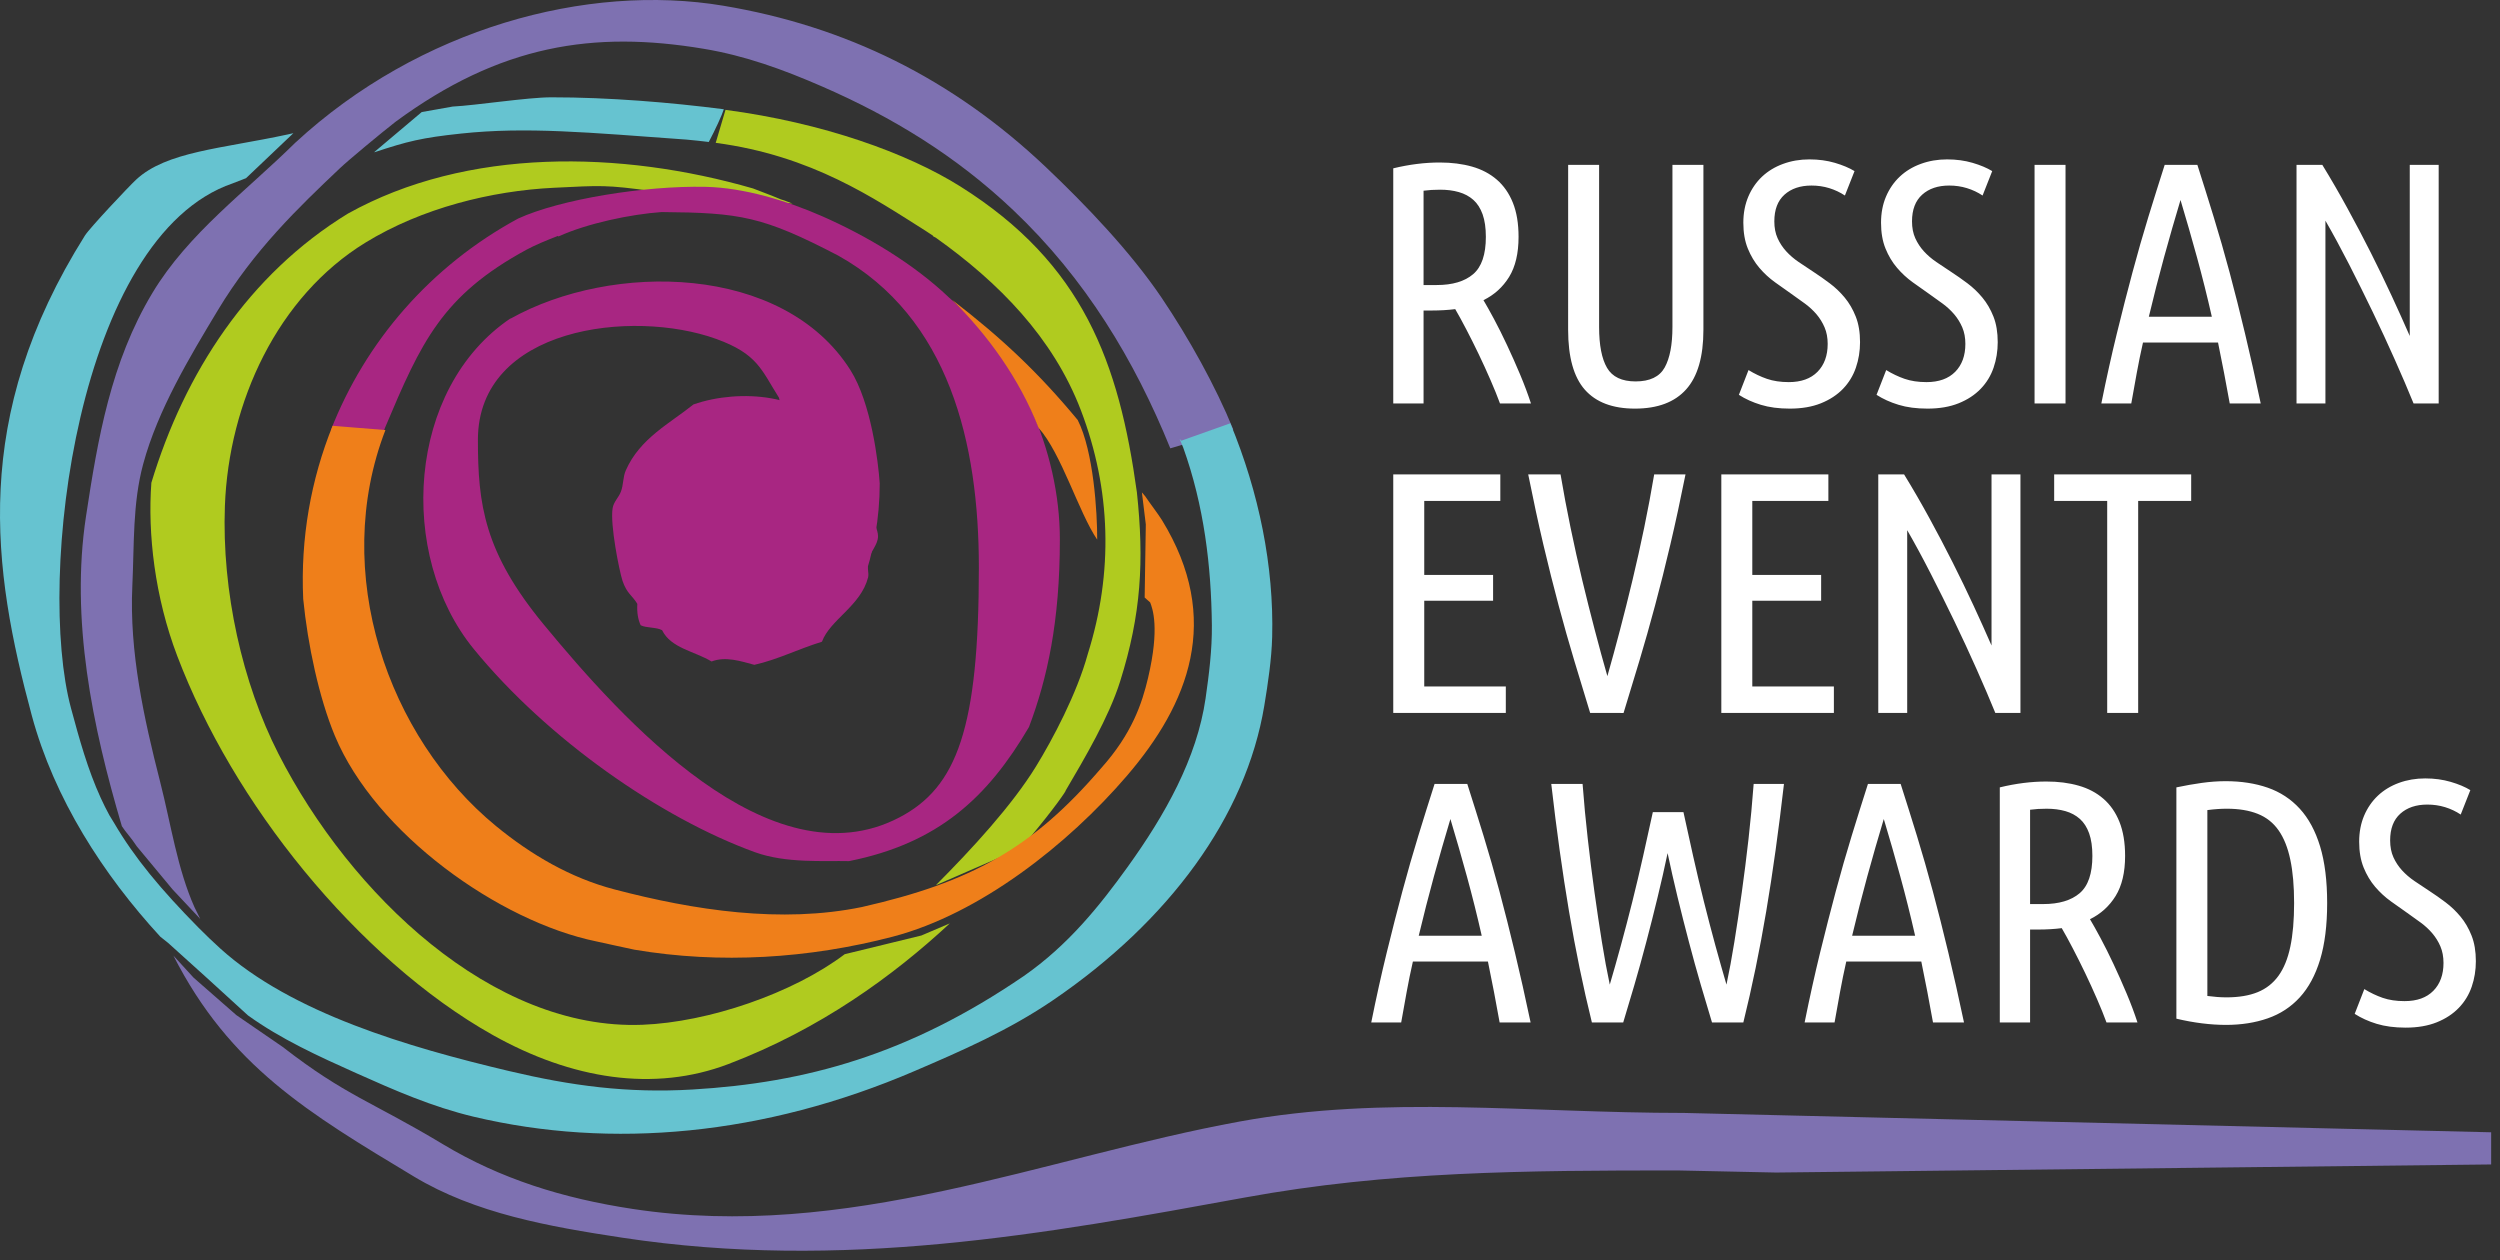
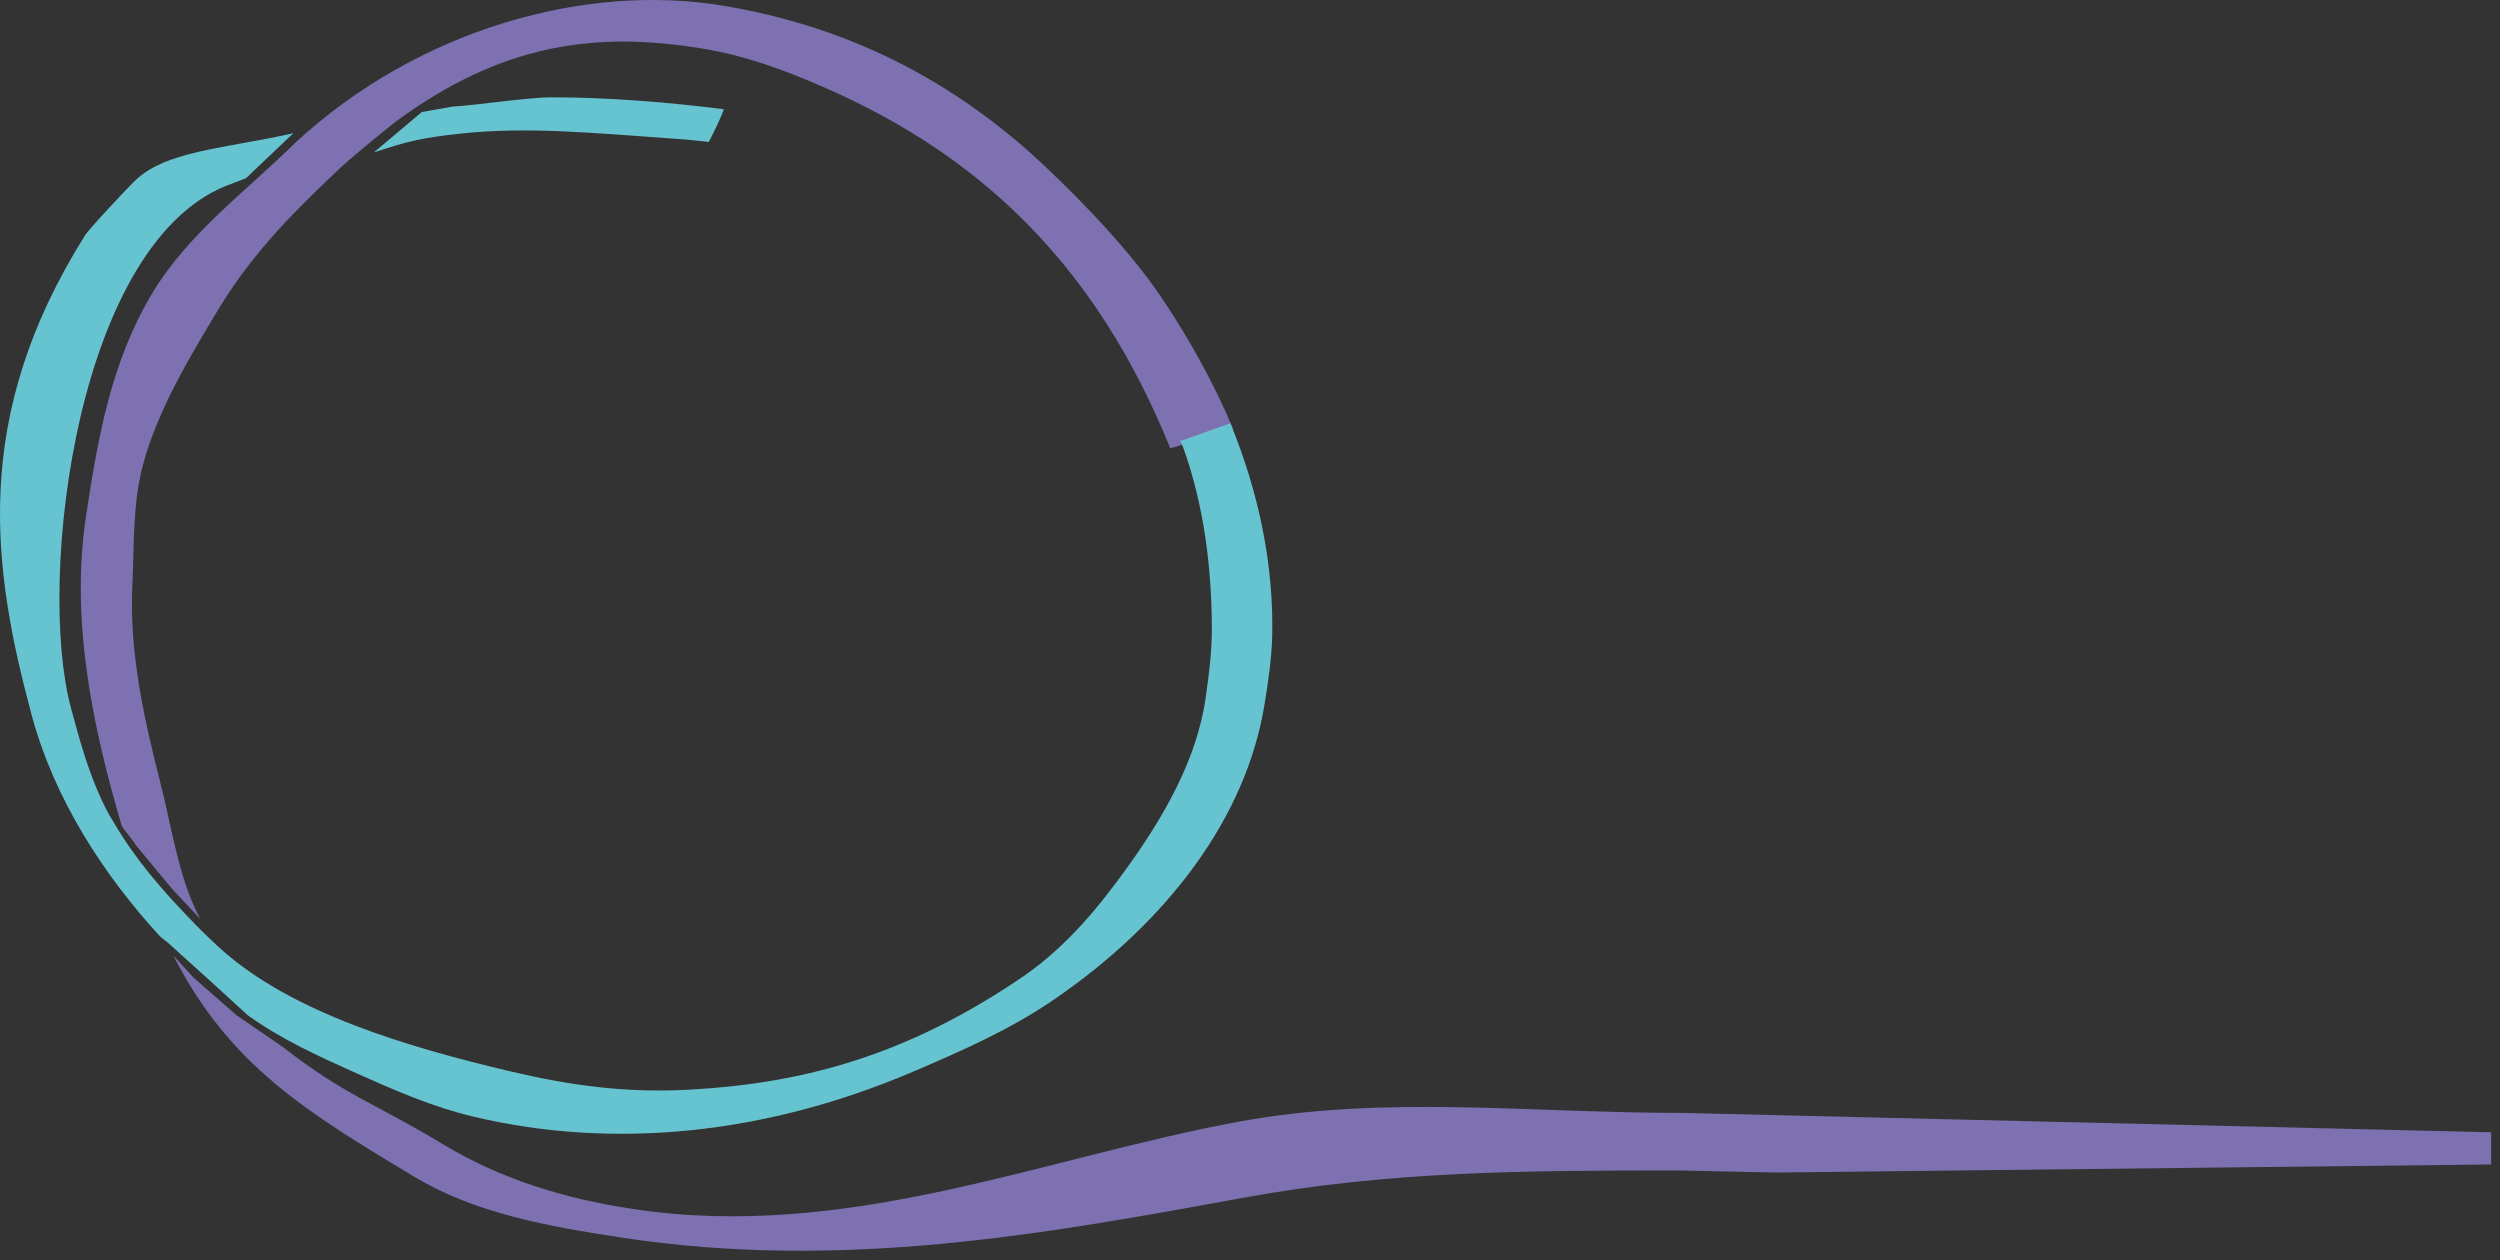
<svg xmlns="http://www.w3.org/2000/svg" width="123" height="62" viewBox="0 0 123 62" fill="none">
  <rect x="0" y="0" width="123" height="62" fill="#333333" stroke="none" />
-   <path fill-rule="evenodd" clip-rule="evenodd" d="M38.988 10.016L32.155 9.41C29.786 9.086 29.585 9.125 27.254 9.238C24.182 9.387 20.757 10.233 17.98 11.937C13.657 14.588 11.255 19.781 11.065 24.889C10.908 29.097 11.927 33.617 13.702 37.092C17.23 43.998 24.227 50.706 31.607 50.419C34.852 50.293 39.007 48.877 41.56 46.947L45.332 46.027L46.731 45.43C43.95 48.013 40.362 50.628 35.841 52.35C32.166 53.75 28.118 53.092 24.247 50.924C20.93 49.066 17.679 46.15 14.969 42.851C12.264 39.559 10.093 35.881 8.723 32.28C7.611 29.362 7.263 26.25 7.447 23.752C9.086 18.329 12.24 13.5 17.11 10.513C22.974 7.245 30.556 7.396 37.049 9.272L37.974 9.627C38.125 9.688 38.276 9.749 38.426 9.812L38.585 9.861L38.988 10.016ZM46.044 43.552C47.83 41.759 49.795 39.62 50.967 37.715C51.791 36.375 52.986 34.12 53.515 32.19C54.786 28.157 54.664 24.084 53.184 20.197C51.817 16.608 49.127 13.892 46.062 11.709L45.908 11.623L45.903 11.597C45.778 11.511 45.651 11.427 45.523 11.346C43.02 9.772 39.981 7.662 35.213 7.028L35.695 5.405C40.494 6.041 44.642 7.534 47.251 9.175C53.292 12.975 55.052 17.823 55.936 24.228C56.294 27.59 56.152 30.218 55.11 33.526C54.553 35.294 53.386 37.27 52.423 38.909C52.494 38.848 51.935 39.705 50.58 41.316L49.264 42.15L46.044 43.552Z" fill="#B0CB1F" />
-   <path fill-rule="evenodd" clip-rule="evenodd" d="M36.911 24.843C37.989 23.355 38.796 21.489 38.327 19.569C37.457 18.196 37.279 17.411 35.234 16.674C31.094 15.181 23.513 16.102 23.513 21.639C23.513 24.81 23.813 27.168 26.764 30.741C30.586 35.37 37.896 43.522 44.237 40.224C47.093 38.738 48.16 35.825 48.16 27.912C48.16 21.815 46.703 15.633 41.246 12.578C37.512 10.635 36.426 10.467 32.552 10.433C31.053 10.538 28.903 10.984 27.481 11.632L27.438 11.611C26.885 11.827 26.318 12.061 25.907 12.284C21.742 14.544 20.717 16.841 18.952 21.024C18.888 21.176 18.828 21.331 18.771 21.491L16.275 21.169C17.981 16.796 21.192 13.086 25.477 10.761L25.488 10.755C27.549 9.808 31.703 9.128 34.713 9.192C36.598 9.233 38.715 9.874 40.455 10.641C42.629 11.598 44.929 12.962 46.678 14.626C50.088 17.564 52.145 22.152 52.145 26.547C52.145 30.599 51.526 33.382 50.627 35.767C48.593 39.237 46.164 41.49 41.773 42.367C40.542 42.338 38.681 42.487 37.137 41.926C32.505 40.244 26.941 36.372 23.314 31.938C19.522 27.301 20.025 19.103 25.11 15.669L25.118 15.677C30.107 12.887 38.522 12.972 41.837 18.202C42.864 19.821 43.212 22.731 43.282 23.781C43.282 25.49 42.987 27.173 42.414 28.763L36.911 24.843Z" fill="#A82682" />
-   <path fill-rule="evenodd" clip-rule="evenodd" d="M18.962 21.159C16.261 28.155 19.068 36.264 24.406 40.644C26.144 42.069 28.081 43.195 30.226 43.758C34.163 44.791 38.439 45.442 42.405 44.626C47.777 43.405 50.79 41.745 54.182 37.787C55.693 36.1 56.188 34.608 56.484 33.355C57.068 30.884 56.703 29.937 56.589 29.641L56.587 29.638L56.317 29.398L56.374 25.802L56.181 24.224L56.341 24.412C56.517 24.68 57.001 25.316 57.167 25.587C60.166 30.476 58.471 34.639 55.447 38.166C52.536 41.562 48.196 44.964 43.936 46.081C39.804 47.163 35.431 47.438 31.215 46.725C31.216 46.724 29.478 46.353 29.335 46.316C24.561 45.335 18.477 41.008 16.476 36.203C15.694 34.326 15.14 31.718 14.918 29.47C14.781 26.489 15.296 23.594 16.364 20.949L18.962 21.159ZM53.023 20.664C51.101 18.343 49.289 16.635 46.853 14.759L46.854 14.762C48.574 16.456 50.152 18.621 51.095 21.046C52.225 22.31 53.057 25.177 53.982 26.551C53.988 25.223 53.805 22.202 53.023 20.664Z" fill="#EF7F1A" />
-   <path fill-rule="evenodd" clip-rule="evenodd" d="M68.548 8.282C69.339 8.09 70.101 7.995 70.835 7.995C71.422 7.995 71.953 8.063 72.427 8.198C72.901 8.333 73.308 8.548 73.646 8.841C73.985 9.135 74.248 9.513 74.434 9.976C74.62 10.439 74.713 10.998 74.713 11.653C74.713 12.465 74.558 13.123 74.248 13.626C73.937 14.128 73.516 14.509 72.986 14.768C73.121 14.994 73.293 15.302 73.503 15.691C73.712 16.081 73.926 16.51 74.146 16.979C74.366 17.447 74.581 17.93 74.79 18.427C74.998 18.924 75.176 19.398 75.323 19.849H73.799C73.675 19.511 73.52 19.127 73.333 18.698C73.147 18.269 72.952 17.843 72.749 17.419C72.546 16.996 72.342 16.589 72.139 16.2C71.936 15.81 71.755 15.48 71.597 15.209C71.417 15.232 71.23 15.249 71.038 15.26C70.847 15.271 70.654 15.277 70.462 15.277L70.039 15.277V19.849H68.548V8.282ZM70.039 14.024H70.683C71.462 14.024 72.06 13.846 72.478 13.49C72.896 13.134 73.104 12.522 73.104 11.653C73.104 11.212 73.05 10.842 72.944 10.543C72.836 10.244 72.684 10.007 72.486 9.832C72.289 9.657 72.051 9.53 71.775 9.451C71.498 9.371 71.191 9.333 70.852 9.333C70.558 9.332 70.287 9.35 70.039 9.383V14.024ZM80.438 20.104C79.343 20.104 78.521 19.793 77.973 19.172C77.426 18.551 77.152 17.569 77.152 16.225L77.153 8.113H78.676V16.09C78.676 16.982 78.806 17.651 79.066 18.097C79.326 18.543 79.794 18.766 80.472 18.766C81.172 18.766 81.648 18.537 81.903 18.08C82.157 17.622 82.284 16.959 82.284 16.09V8.113H83.808V16.225C83.808 17.546 83.526 18.523 82.961 19.155C82.397 19.788 81.555 20.104 80.438 20.104ZM88.008 18.8C88.618 18.8 89.089 18.63 89.422 18.292C89.755 17.953 89.922 17.495 89.922 16.92C89.922 16.615 89.871 16.344 89.769 16.107C89.668 15.87 89.535 15.655 89.372 15.463C89.208 15.271 89.019 15.096 88.804 14.938C88.59 14.78 88.369 14.622 88.143 14.464C87.884 14.283 87.613 14.092 87.331 13.888C87.048 13.685 86.791 13.448 86.56 13.177C86.329 12.906 86.14 12.59 85.993 12.229C85.846 11.867 85.772 11.444 85.772 10.958C85.772 10.484 85.855 10.055 86.018 9.671C86.182 9.287 86.408 8.96 86.695 8.689C86.984 8.418 87.328 8.209 87.728 8.063C88.13 7.915 88.561 7.842 89.024 7.842C89.476 7.842 89.894 7.899 90.278 8.012C90.661 8.125 90.983 8.26 91.243 8.418L90.769 9.62C90.531 9.462 90.274 9.341 89.998 9.256C89.721 9.171 89.431 9.129 89.126 9.129C88.573 9.129 88.129 9.279 87.796 9.578C87.463 9.877 87.297 10.315 87.297 10.891C87.297 11.207 87.35 11.483 87.458 11.721C87.565 11.957 87.706 12.172 87.881 12.364C88.056 12.556 88.259 12.731 88.491 12.889C88.722 13.047 88.968 13.211 89.228 13.38C89.487 13.549 89.753 13.736 90.023 13.939C90.295 14.142 90.54 14.377 90.76 14.642C90.98 14.907 91.161 15.217 91.302 15.573C91.444 15.929 91.514 16.35 91.514 16.835C91.514 17.275 91.446 17.693 91.31 18.088C91.175 18.484 90.963 18.831 90.676 19.13C90.387 19.429 90.026 19.666 89.591 19.841C89.157 20.016 88.646 20.104 88.059 20.104C87.517 20.104 87.043 20.042 86.636 19.917C86.23 19.793 85.868 19.63 85.553 19.426L86.027 18.207C86.32 18.387 86.622 18.531 86.933 18.639C87.243 18.746 87.601 18.8 88.008 18.8ZM94.783 18.8C95.392 18.8 95.863 18.63 96.197 18.292C96.53 17.953 96.696 17.495 96.696 16.92C96.697 16.615 96.645 16.344 96.544 16.107C96.442 15.87 96.309 15.655 96.146 15.463C95.982 15.271 95.793 15.096 95.578 14.938C95.364 14.78 95.144 14.622 94.918 14.464C94.658 14.283 94.387 14.092 94.105 13.888C93.823 13.685 93.566 13.448 93.335 13.177C93.103 12.906 92.913 12.59 92.767 12.229C92.62 11.867 92.547 11.444 92.547 10.958C92.547 10.484 92.629 10.055 92.792 9.671C92.956 9.287 93.182 8.96 93.47 8.689C93.758 8.418 94.102 8.209 94.503 8.063C94.904 7.915 95.336 7.842 95.799 7.842C96.25 7.842 96.668 7.899 97.052 8.012C97.436 8.125 97.758 8.26 98.017 8.418L97.543 9.62C97.306 9.462 97.049 9.341 96.772 9.256C96.496 9.171 96.205 9.129 95.9 9.129C95.347 9.129 94.904 9.279 94.571 9.578C94.238 9.877 94.071 10.315 94.071 10.891C94.071 11.207 94.125 11.483 94.232 11.721C94.339 11.957 94.48 12.172 94.655 12.364C94.83 12.556 95.034 12.731 95.265 12.889C95.497 13.047 95.742 13.211 96.001 13.38C96.261 13.549 96.527 13.736 96.798 13.939C97.069 14.142 97.314 14.377 97.534 14.642C97.754 14.907 97.935 15.217 98.077 15.573C98.218 15.929 98.288 16.35 98.288 16.835C98.288 17.275 98.22 17.693 98.085 18.088C97.95 18.484 97.738 18.831 97.45 19.13C97.162 19.429 96.801 19.666 96.366 19.841C95.931 20.016 95.421 20.104 94.833 20.104C94.291 20.104 93.817 20.042 93.411 19.917C93.004 19.793 92.643 19.63 92.326 19.426L92.801 18.207C93.094 18.387 93.396 18.531 93.707 18.639C94.017 18.746 94.376 18.8 94.783 18.8ZM100.1 8.113H101.624V19.849H100.1V8.113ZM108.111 8.113C108.382 8.96 108.65 9.815 108.915 10.679C109.181 11.543 109.44 12.448 109.695 13.397C109.948 14.345 110.203 15.35 110.456 16.412C110.711 17.473 110.967 18.619 111.227 19.849H109.703C109.612 19.341 109.519 18.839 109.423 18.342C109.328 17.846 109.229 17.349 109.127 16.852H105.435C105.322 17.348 105.221 17.846 105.13 18.342C105.04 18.839 104.95 19.341 104.859 19.849H103.386C103.634 18.619 103.888 17.473 104.148 16.412C104.408 15.35 104.664 14.345 104.919 13.397C105.173 12.448 105.432 11.543 105.697 10.679C105.963 9.815 106.231 8.96 106.502 8.113H108.111ZM107.281 9.84C106.999 10.778 106.728 11.721 106.468 12.669C106.209 13.617 105.96 14.588 105.723 15.582H108.822C108.597 14.588 108.353 13.617 108.094 12.669C107.834 11.72 107.563 10.778 107.281 9.84ZM118.747 19.849C118.476 19.183 118.168 18.464 117.823 17.691C117.479 16.916 117.118 16.138 116.74 15.353C116.362 14.569 115.975 13.79 115.58 13.016C115.184 12.243 114.795 11.523 114.411 10.857V19.849H112.989V8.113H114.259C114.688 8.813 115.103 9.53 115.503 10.264C115.905 10.998 116.286 11.723 116.647 12.44C117.008 13.157 117.349 13.863 117.671 14.557C117.993 15.251 118.289 15.909 118.56 16.53V8.113H119.983V19.849H118.747ZM68.548 35.077V23.341H73.816V24.645H70.073V28.286H73.46V29.557H70.073V33.773H74.086V35.077H68.548ZM78.236 35.077C77.976 34.231 77.716 33.375 77.457 32.512C77.197 31.648 76.94 30.742 76.686 29.794C76.432 28.845 76.181 27.843 75.932 26.788C75.684 25.732 75.436 24.583 75.188 23.341H76.779C76.926 24.21 77.09 25.083 77.271 25.958C77.452 26.833 77.643 27.694 77.846 28.541C78.05 29.387 78.256 30.209 78.465 31.005C78.673 31.801 78.879 32.554 79.083 33.266C79.286 32.554 79.492 31.801 79.701 31.005C79.91 30.209 80.116 29.387 80.319 28.541C80.522 27.694 80.714 26.833 80.895 25.958C81.076 25.083 81.239 24.211 81.386 23.341H82.927C82.679 24.583 82.431 25.732 82.182 26.788C81.934 27.843 81.683 28.845 81.428 29.794C81.174 30.742 80.917 31.648 80.658 32.512C80.398 33.375 80.138 34.231 79.879 35.078L78.236 35.077ZM84.689 35.077V23.341H89.956V24.645H86.213V28.286H89.6V29.557H86.213V33.773H90.227V35.077H84.689ZM98.17 35.077C97.898 34.411 97.591 33.692 97.246 32.918C96.902 32.145 96.541 31.366 96.163 30.581C95.784 29.796 95.397 29.017 95.002 28.244C94.607 27.471 94.218 26.751 93.834 26.085V35.077H92.411V23.341H93.681C94.111 24.041 94.525 24.758 94.926 25.492C95.327 26.226 95.708 26.951 96.069 27.668C96.431 28.385 96.772 29.091 97.094 29.785C97.416 30.479 97.712 31.137 97.983 31.759L97.983 23.341H99.406V35.077H98.17ZM107.806 23.341V24.645H105.198V35.077H103.674V24.645H101.065V23.341H107.806ZM72.19 38.569C72.461 39.416 72.729 40.271 72.995 41.135C73.26 41.999 73.52 42.905 73.773 43.853C74.027 44.802 74.281 45.806 74.535 46.868C74.79 47.929 75.047 49.075 75.306 50.306H73.782C73.692 49.797 73.599 49.295 73.503 48.798C73.407 48.301 73.308 47.805 73.206 47.308H69.514C69.401 47.805 69.299 48.302 69.209 48.798C69.119 49.295 69.028 49.797 68.938 50.306H67.465C67.713 49.075 67.967 47.929 68.227 46.868C68.486 45.806 68.743 44.802 68.997 43.853C69.252 42.905 69.511 41.999 69.777 41.135C70.042 40.271 70.31 39.416 70.581 38.569H72.19ZM71.36 40.296C71.078 41.233 70.807 42.177 70.547 43.125C70.288 44.073 70.039 45.044 69.802 46.038L72.901 46.038C72.676 45.044 72.433 44.073 72.173 43.125C71.913 42.176 71.642 41.233 71.36 40.296ZM82.826 39.958C82.973 40.635 83.131 41.352 83.3 42.109C83.469 42.865 83.647 43.616 83.833 44.361C84.019 45.106 84.209 45.829 84.4 46.529C84.593 47.228 84.773 47.867 84.942 48.443C85.078 47.81 85.208 47.107 85.332 46.334C85.457 45.561 85.578 44.751 85.696 43.904C85.815 43.057 85.925 42.182 86.027 41.279C86.128 40.376 86.213 39.472 86.28 38.569H87.771C87.511 40.838 87.221 42.927 86.899 44.836C86.577 46.743 86.201 48.567 85.772 50.306H84.231C84.062 49.752 83.879 49.137 83.681 48.46C83.484 47.782 83.288 47.079 83.097 46.351C82.905 45.623 82.718 44.886 82.537 44.141C82.357 43.396 82.193 42.673 82.046 41.973C81.9 42.673 81.736 43.396 81.555 44.141C81.375 44.886 81.189 45.623 80.996 46.351C80.805 47.079 80.61 47.782 80.412 48.46C80.215 49.137 80.031 49.752 79.862 50.306H78.321C77.892 48.567 77.516 46.743 77.195 44.836C76.873 42.927 76.582 40.839 76.322 38.569H77.863C77.931 39.472 78.016 40.373 78.118 41.27C78.219 42.167 78.329 43.043 78.448 43.896C78.567 44.748 78.688 45.561 78.812 46.334C78.936 47.107 79.066 47.811 79.201 48.443C79.371 47.867 79.552 47.229 79.743 46.529C79.935 45.829 80.124 45.106 80.311 44.361C80.497 43.615 80.675 42.865 80.844 42.109C81.014 41.352 81.172 40.636 81.319 39.958H82.826ZM93.512 38.569C93.783 39.416 94.051 40.271 94.317 41.135C94.582 41.999 94.842 42.905 95.096 43.853C95.35 44.802 95.604 45.806 95.858 46.868C96.112 47.929 96.369 49.075 96.629 50.306H95.104C95.014 49.797 94.921 49.295 94.825 48.798C94.729 48.301 94.63 47.805 94.528 47.308H90.836C90.723 47.805 90.622 48.302 90.531 48.798C90.442 49.295 90.351 49.797 90.26 50.306H88.787C89.035 49.075 89.29 47.929 89.549 46.868C89.809 45.806 90.066 44.802 90.32 43.853C90.574 42.905 90.834 41.999 91.099 41.135C91.364 40.271 91.632 39.416 91.903 38.569H93.512ZM92.682 40.296C92.4 41.233 92.129 42.177 91.869 43.125C91.61 44.073 91.361 45.044 91.125 46.038L94.224 46.038C93.998 45.044 93.755 44.073 93.495 43.125C93.236 42.176 92.965 41.233 92.682 40.296ZM98.39 38.739C99.18 38.547 99.942 38.451 100.676 38.451C101.263 38.45 101.794 38.518 102.268 38.654C102.743 38.789 103.149 39.004 103.487 39.298C103.826 39.591 104.089 39.969 104.275 40.432C104.461 40.895 104.555 41.454 104.555 42.109C104.555 42.922 104.399 43.579 104.089 44.082C103.778 44.584 103.358 44.965 102.827 45.225C102.962 45.45 103.134 45.758 103.344 46.148C103.553 46.537 103.767 46.967 103.987 47.435C104.207 47.903 104.422 48.386 104.631 48.883C104.84 49.38 105.017 49.854 105.164 50.306H103.64C103.516 49.967 103.36 49.583 103.174 49.154C102.988 48.725 102.793 48.299 102.59 47.875C102.387 47.452 102.183 47.045 101.98 46.656C101.777 46.267 101.597 45.936 101.438 45.665C101.258 45.688 101.071 45.705 100.879 45.716C100.687 45.727 100.495 45.733 100.303 45.733H99.88V50.306H98.39V38.739ZM99.88 44.48H100.524C101.303 44.48 101.901 44.302 102.319 43.946C102.737 43.59 102.945 42.978 102.945 42.109C102.945 41.669 102.892 41.299 102.785 40.999C102.677 40.7 102.525 40.463 102.327 40.288C102.13 40.113 101.892 39.986 101.616 39.907C101.339 39.828 101.032 39.789 100.693 39.789C100.399 39.788 100.129 39.806 99.88 39.839V44.48ZM114.496 44.429C114.496 45.524 114.38 46.453 114.149 47.215C113.917 47.977 113.584 48.595 113.149 49.07C112.715 49.544 112.19 49.888 111.574 50.102C110.959 50.317 110.273 50.425 109.516 50.425C108.749 50.424 107.936 50.322 107.078 50.119V38.739C107.507 38.648 107.925 38.575 108.331 38.518C108.738 38.462 109.127 38.434 109.5 38.434C110.267 38.434 110.959 38.541 111.574 38.755C112.19 38.97 112.715 39.315 113.149 39.789C113.584 40.263 113.917 40.881 114.149 41.643C114.38 42.405 114.496 43.334 114.496 44.429ZM112.87 44.429C112.87 43.594 112.808 42.882 112.683 42.295C112.56 41.708 112.368 41.228 112.108 40.855C111.848 40.483 111.507 40.212 111.083 40.042C110.66 39.873 110.155 39.789 109.568 39.789C109.41 39.788 109.251 39.794 109.093 39.806C108.935 39.817 108.772 39.834 108.602 39.856V49.001C108.772 49.024 108.935 49.041 109.093 49.053C109.251 49.064 109.404 49.07 109.55 49.07C110.149 49.069 110.657 48.985 111.075 48.815C111.492 48.646 111.834 48.378 112.1 48.011C112.365 47.644 112.56 47.167 112.683 46.58C112.808 45.993 112.87 45.276 112.87 44.429ZM118.306 49.255C118.916 49.255 119.387 49.086 119.72 48.748C120.054 48.409 120.22 47.952 120.22 47.376C120.22 47.071 120.169 46.8 120.068 46.563C119.967 46.326 119.833 46.111 119.669 45.919C119.506 45.727 119.317 45.552 119.102 45.394C118.888 45.236 118.668 45.078 118.442 44.92C118.182 44.739 117.911 44.547 117.629 44.344C117.347 44.141 117.09 43.904 116.858 43.633C116.627 43.362 116.438 43.046 116.291 42.685C116.145 42.323 116.071 41.9 116.071 41.414C116.071 40.94 116.153 40.511 116.316 40.127C116.48 39.743 116.706 39.416 116.994 39.145C117.282 38.874 117.626 38.665 118.027 38.518C118.428 38.371 118.859 38.298 119.322 38.298C119.774 38.298 120.192 38.355 120.575 38.468C120.96 38.58 121.281 38.716 121.541 38.874L121.067 40.076C120.83 39.918 120.573 39.797 120.297 39.712C120.02 39.627 119.729 39.585 119.424 39.585C118.871 39.585 118.428 39.735 118.095 40.034C117.762 40.333 117.595 40.771 117.595 41.346C117.595 41.663 117.649 41.939 117.756 42.177C117.863 42.413 118.004 42.628 118.179 42.82C118.354 43.012 118.557 43.187 118.789 43.345C119.021 43.503 119.266 43.667 119.526 43.836C119.786 44.005 120.051 44.191 120.322 44.395C120.592 44.598 120.838 44.833 121.058 45.098C121.279 45.363 121.459 45.674 121.6 46.029C121.742 46.385 121.812 46.805 121.812 47.291C121.812 47.731 121.745 48.149 121.609 48.544C121.473 48.939 121.262 49.287 120.974 49.586C120.686 49.885 120.324 50.123 119.89 50.297C119.455 50.472 118.944 50.56 118.357 50.56C117.815 50.559 117.341 50.497 116.934 50.373C116.528 50.249 116.167 50.086 115.851 49.882L116.325 48.663C116.618 48.843 116.92 48.987 117.231 49.095C117.541 49.202 117.9 49.256 118.306 49.255Z" fill="white" />
  <path fill-rule="evenodd" clip-rule="evenodd" d="M60.678 21.136L57.579 22.058C55.812 17.708 53.402 13.708 49.854 10.342C47.035 7.668 43.897 5.756 40.443 4.253C38.505 3.409 36.659 2.741 34.626 2.401C29.205 1.494 24.61 2.201 19.46 5.992C18.711 6.576 17.108 7.91 16.723 8.278C14.688 10.207 12.494 12.308 10.714 15.269C9.338 17.555 7.77 20.155 7.046 22.826C6.518 24.776 6.607 26.795 6.511 28.826C6.358 32.067 7.082 35.349 7.877 38.458C8.42 40.586 8.723 42.739 9.57 44.639L9.853 45.212L8.493 43.763L6.729 41.639C6.433 41.184 6.197 40.964 5.996 40.649C4.532 35.712 3.463 30.465 4.23 25.411C4.811 21.584 5.455 17.811 7.499 14.412C9.264 11.477 12.096 9.424 14.523 7.026C20.637 1.378 28.889 -0.838 35.582 0.281C41.58 1.284 46.846 3.848 51.476 8.241C53.45 10.113 55.644 12.415 57.152 14.65C58.483 16.622 59.806 18.994 60.678 21.136ZM13.903 51.505C17.022 53.925 18.272 54.178 21.794 56.297C24.628 58.001 27.689 58.958 31.129 59.48C41.699 61.085 51.321 56.948 61.003 55.177C68.162 53.868 75.199 54.757 82.86 54.757L122.565 55.709V57.291L87.38 57.689L82.545 57.586C75.005 57.586 68.321 57.624 61.251 58.917C51.424 60.714 41.451 62.539 30.62 60.895C26.963 60.34 23.382 59.701 20.364 57.885C15.167 54.758 11.302 52.456 8.531 47.016L9.525 48.102L11.629 49.944L13.903 51.505Z" fill="#7E71B1" />
  <path fill-rule="evenodd" clip-rule="evenodd" d="M35.612 5.375C32.981 5.039 29.961 4.786 27.122 4.788C25.948 4.789 23.419 5.185 22.269 5.243L20.748 5.514L18.434 7.466L18.415 7.494C20.046 6.953 20.74 6.778 22.678 6.572C25.909 6.228 28.919 6.518 33.775 6.868C34.147 6.902 34.513 6.941 34.872 6.985C35.191 6.384 35.525 5.658 35.612 5.375ZM58.209 22.006L58.208 22.006C58.152 21.87 58.096 21.733 58.038 21.598L58.123 21.682L60.533 20.825C61.949 24.246 62.679 27.865 62.591 31.332C62.563 32.439 62.381 33.642 62.203 34.722C61.299 40.181 57.511 45.315 51.832 49.194C49.63 50.697 47.275 51.717 45.005 52.692C37.592 55.876 30.081 56.55 23.312 54.944C21.269 54.459 19.406 53.64 17.544 52.807C15.682 51.973 13.82 51.126 12.197 49.955C10.365 48.286 10.019 47.957 8.273 46.393L7.886 46.084C5.075 43.028 2.667 39.293 1.563 35.199C-0.379 27.993 -1.454 20.544 4.179 11.588C4.412 11.217 6.348 9.162 6.699 8.837C8.192 7.45 10.908 7.317 14.161 6.614L14.435 6.552L12.104 8.767L11.457 9.018C3.79 11.633 1.779 28.482 3.494 34.845C3.904 36.366 4.317 37.858 4.954 39.253C5.087 39.543 5.228 39.829 5.381 40.109L5.605 40.474C6.614 42.205 7.922 43.77 9.767 45.641C10.114 45.992 10.472 46.335 10.839 46.667C14.354 49.844 20.099 51.522 25.009 52.687C28.099 53.421 30.853 53.794 34.073 53.604C39.623 53.277 44.689 51.901 50.365 48.025C52.566 46.493 54.115 44.547 55.468 42.669C57.322 40.096 58.888 37.308 59.314 34.363C59.483 33.188 59.636 31.967 59.624 30.765C59.594 27.851 59.243 24.885 58.209 22.006Z" fill="#66C3D0" />
-   <path fill-rule="evenodd" clip-rule="evenodd" d="M31.52 30.763C31.394 30.485 31.33 30.143 31.357 29.71C31.103 29.286 30.84 29.208 30.627 28.574C30.471 28.098 30.008 25.801 30.141 25.004C30.193 24.683 30.44 24.477 30.547 24.193C30.68 23.855 30.642 23.471 30.791 23.141C31.482 21.562 32.983 20.816 34.117 19.899C36.406 19.098 39.795 19.408 40.761 21.355C41.184 21.289 41.296 21.526 41.657 21.521C41.663 21.849 42.344 22.3 42.469 22.571C42.778 23.241 42.776 24.261 42.873 25.167C42.922 25.608 43.203 26.045 43.199 26.383C43.195 26.82 42.812 27.138 42.71 27.602C42.648 27.88 42.764 28.204 42.71 28.41C42.347 29.816 40.843 30.483 40.44 31.572C39.224 31.951 38.267 32.449 37.114 32.71C36.438 32.527 35.698 32.282 35.008 32.545C34.186 32.042 33.01 31.898 32.574 31.004C32.297 30.853 31.81 30.904 31.52 30.763Z" fill="#A82682" />
</svg>